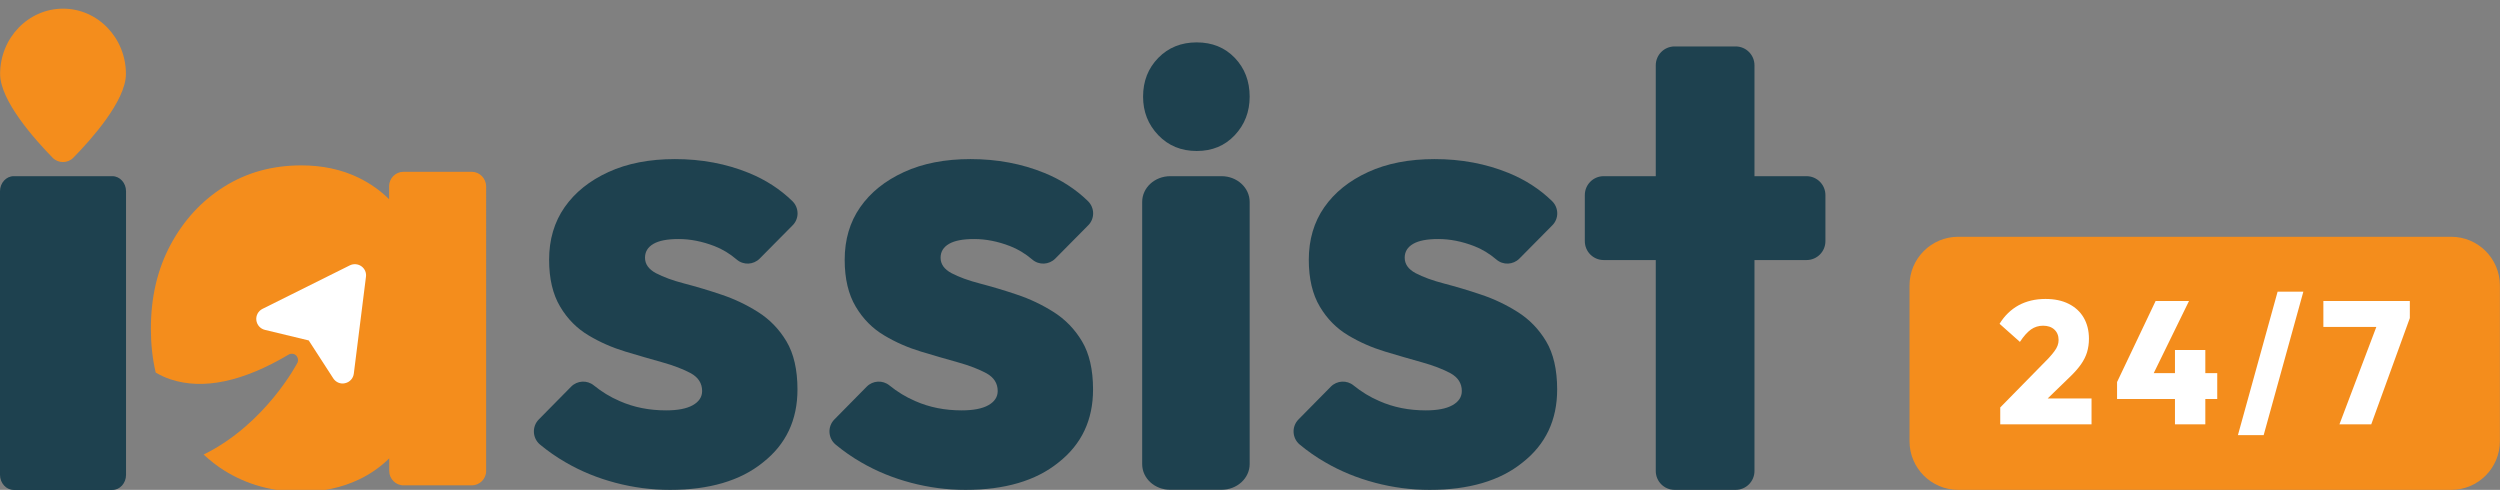
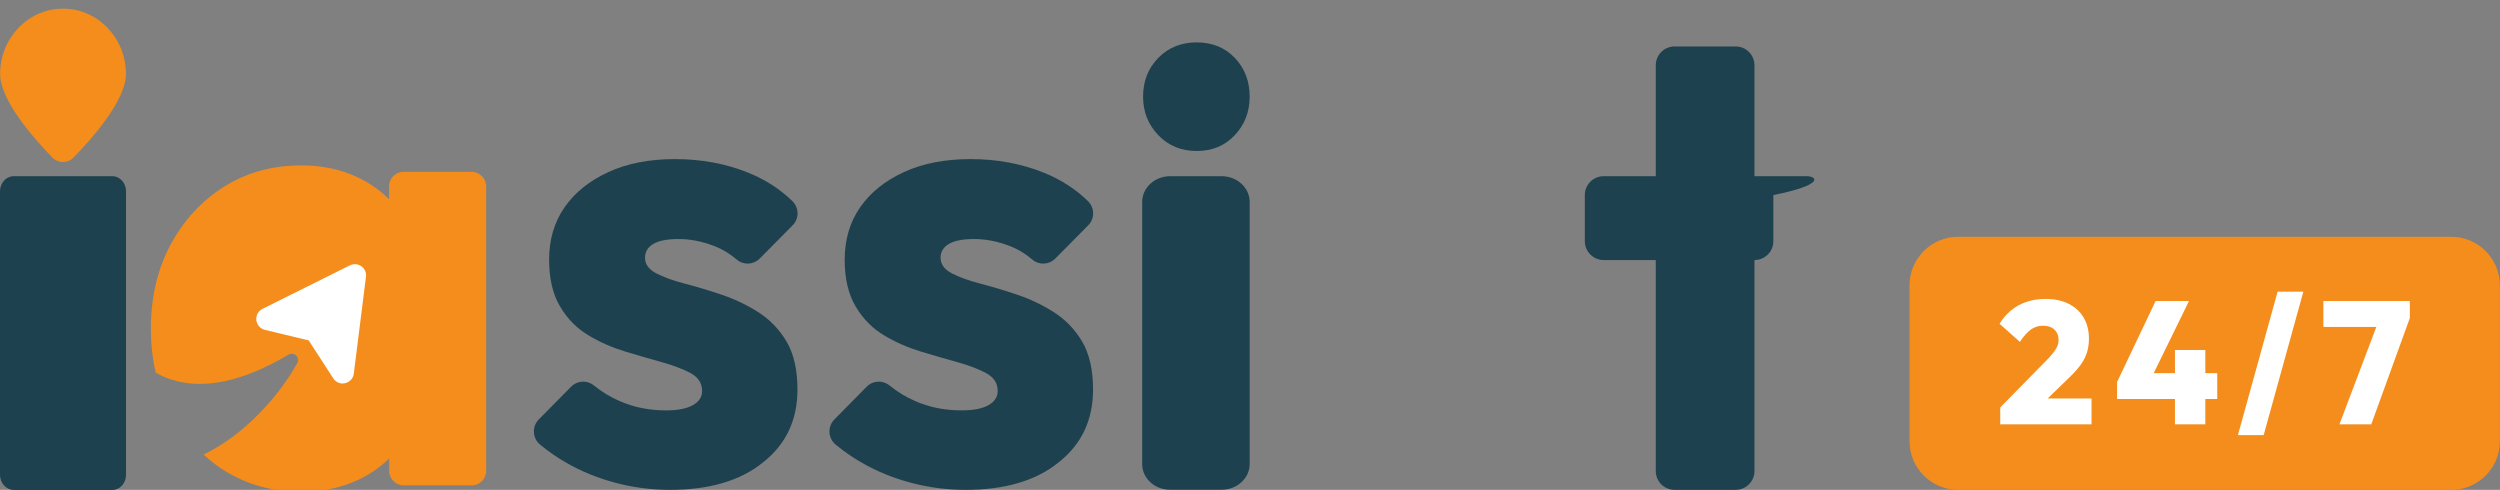
<svg xmlns="http://www.w3.org/2000/svg" version="1.1" id="Capa_1" x="0px" y="0px" viewBox="0 0 222.36 43.57" style="enable-background:new 0 0 222.36 43.57;" xml:space="preserve">
  <rect x="0" y="0" width="222.36" height="43.57" fill="#808080" stroke="none" />
  <style type="text/css">
	.st0{fill:#F48D1C;}
	.st1{fill:#FFFFFF;}
	.st2{fill:#1E414F;}
</style>
  <path class="st0" d="M41.95,15.28h-6.06c-0.7,0-1.28,0.57-1.28,1.28v1.16c-0.78-0.77-1.68-1.41-2.73-1.92  c-1.51-0.73-3.21-1.09-5.08-1.09c-2.57,0-4.85,0.63-6.86,1.89c-2.01,1.26-3.6,2.99-4.77,5.17c-1.17,2.18-1.75,4.67-1.75,7.46  c0,1.38,0.14,2.68,0.43,3.91c0.4,0.23,0.83,0.44,1.32,0.6c2.89,0.96,6.42,0.22,10.5-2.2c0.2-0.12,0.46-0.1,0.64,0.05  c0.18,0.15,0.24,0.41,0.17,0.63c-0.03,0.07-2.85,5.5-8.37,8.21c0.57,0.52,1.17,1.01,1.84,1.42c2.01,1.26,4.3,1.89,6.86,1.89  c1.88,0,3.58-0.36,5.11-1.09c1.04-0.49,1.93-1.13,2.7-1.88v1.12c0,0.7,0.57,1.28,1.28,1.28h6.06c0.7,0,1.28-0.57,1.28-1.28V16.56  C43.22,15.85,42.65,15.28,41.95,15.28z" />
  <g>
    <path class="st0" d="M174.17,43.57h43.85c2.39,0,4.33-1.94,4.33-4.33V25.39c0-2.39-1.94-4.33-4.33-4.33h-43.85   c-2.39,0-4.33,1.94-4.33,4.33v13.85C169.84,41.63,171.78,43.57,174.17,43.57z" />
    <g>
      <path class="st1" d="M182.14,35.43l1.96-1.9c0.41-0.39,0.74-0.77,0.99-1.12c0.25-0.36,0.43-0.72,0.54-1.08    c0.11-0.37,0.17-0.77,0.17-1.2c0-0.72-0.16-1.35-0.47-1.88c-0.31-0.53-0.76-0.94-1.34-1.23c-0.58-0.29-1.26-0.43-2.06-0.43    c-0.9,0-1.69,0.19-2.38,0.56c-0.69,0.38-1.26,0.93-1.7,1.65l1.81,1.61c0.34-0.52,0.67-0.88,0.99-1.11    c0.32-0.22,0.67-0.33,1.07-0.33c0.41,0,0.75,0.11,1,0.34c0.25,0.23,0.38,0.54,0.38,0.93c0,0.18-0.03,0.34-0.09,0.5    c-0.06,0.16-0.15,0.33-0.29,0.51c-0.13,0.18-0.3,0.38-0.51,0.61l-4.3,4.38v1.5h8.12v-2.3H182.14z" />
      <polygon class="st1" points="197.21,33.19 196.15,33.19 196.15,31.13 193.45,31.13 193.45,33.19 191.56,33.19 194.7,26.77     191.73,26.77 188.3,33.98 188.3,35.49 193.45,35.49 193.45,37.74 196.15,37.74 196.15,35.49 197.21,35.49   " />
      <path class="st1" d="M199.05,38.7l3.53-12.76h2.29l-3.53,12.76H199.05z" />
      <polygon class="st1" points="206.65,26.77 206.65,29.08 211.36,29.08 208.08,37.74 210.91,37.74 214.34,28.29 214.34,26.77   " />
    </g>
  </g>
  <path class="st2" d="M59.59,43.57c-1.65,0-3.26-0.21-4.85-0.63c-1.59-0.42-3.06-1.02-4.42-1.81c-0.84-0.48-1.6-1.02-2.29-1.59  c-0.68-0.57-0.73-1.6-0.11-2.23l2.88-2.92c0.54-0.55,1.42-0.6,2.02-0.11c0.69,0.56,1.45,1.03,2.29,1.39  c1.26,0.56,2.64,0.83,4.13,0.83c1.03,0,1.83-0.15,2.38-0.46c0.55-0.31,0.83-0.73,0.83-1.26c0-0.69-0.34-1.21-1-1.58  c-0.67-0.36-1.52-0.69-2.56-0.98c-1.03-0.29-2.12-0.6-3.27-0.95c-1.15-0.35-2.24-0.82-3.27-1.44c-1.03-0.61-1.88-1.46-2.53-2.56  c-0.65-1.09-0.98-2.48-0.98-4.16c0-1.8,0.46-3.36,1.38-4.68c0.92-1.32,2.22-2.36,3.9-3.13c1.68-0.77,3.65-1.15,5.91-1.15  c2.37,0,4.56,0.41,6.57,1.23c1.5,0.61,2.79,1.45,3.87,2.5c0.61,0.59,0.63,1.56,0.03,2.16l-2.93,2.96c-0.56,0.56-1.45,0.6-2.05,0.08  c-0.61-0.52-1.27-0.92-1.97-1.19c-1.09-0.42-2.15-0.63-3.19-0.63c-1,0-1.74,0.14-2.24,0.43c-0.5,0.29-0.75,0.7-0.75,1.23  c0,0.57,0.32,1.03,0.98,1.38c0.65,0.34,1.49,0.65,2.53,0.92c1.03,0.27,2.12,0.59,3.27,0.98c1.15,0.38,2.24,0.9,3.27,1.55  c1.03,0.65,1.88,1.52,2.53,2.61c0.65,1.09,0.98,2.52,0.98,4.28c0,2.72-1.02,4.88-3.07,6.49C65.84,42.77,63.07,43.57,59.59,43.57z" />
  <path class="st2" d="M85.88,43.57c-1.65,0-3.26-0.21-4.85-0.63c-1.59-0.42-3.06-1.02-4.42-1.81c-0.84-0.48-1.6-1.02-2.29-1.59  c-0.68-0.57-0.73-1.6-0.11-2.23l2.88-2.92c0.54-0.55,1.42-0.6,2.02-0.11c0.69,0.56,1.45,1.03,2.29,1.39  c1.26,0.56,2.64,0.83,4.13,0.83c1.03,0,1.83-0.15,2.38-0.46c0.55-0.31,0.83-0.73,0.83-1.26c0-0.69-0.34-1.21-1-1.58  c-0.67-0.36-1.52-0.69-2.56-0.98c-1.03-0.29-2.12-0.6-3.27-0.95c-1.15-0.35-2.24-0.82-3.27-1.44c-1.03-0.61-1.88-1.46-2.53-2.56  c-0.65-1.09-0.98-2.48-0.98-4.16c0-1.8,0.46-3.36,1.38-4.68c0.92-1.32,2.22-2.36,3.9-3.13c1.68-0.77,3.65-1.15,5.91-1.15  c2.37,0,4.56,0.41,6.57,1.23c1.5,0.61,2.79,1.45,3.87,2.5c0.61,0.59,0.63,1.56,0.03,2.16l-2.93,2.96c-0.56,0.56-1.45,0.6-2.05,0.08  c-0.61-0.52-1.27-0.92-1.97-1.19c-1.09-0.42-2.15-0.63-3.19-0.63c-1,0-1.74,0.14-2.24,0.43c-0.5,0.29-0.75,0.7-0.75,1.23  c0,0.57,0.32,1.03,0.98,1.38c0.65,0.34,1.49,0.65,2.53,0.92c1.03,0.27,2.12,0.59,3.27,0.98c1.15,0.38,2.24,0.9,3.27,1.55  c1.03,0.65,1.88,1.52,2.53,2.61c0.65,1.09,0.98,2.52,0.98,4.28c0,2.72-1.02,4.88-3.07,6.49C92.13,42.77,89.36,43.57,85.88,43.57z" />
  <path class="st2" d="M106.44,13.43c-1.38,0-2.52-0.47-3.42-1.41c-0.9-0.94-1.35-2.08-1.35-3.42c0-1.38,0.45-2.53,1.35-3.45  s2.04-1.38,3.42-1.38c1.38,0,2.51,0.46,3.39,1.38c0.88,0.92,1.32,2.07,1.32,3.45c0,1.34-0.44,2.48-1.32,3.42  C108.94,12.97,107.81,13.43,106.44,13.43z" />
  <path class="st2" d="M101.59,41.28V17.96c0-1.27,1.12-2.29,2.5-2.29h4.56c1.38,0,2.5,1.03,2.5,2.29v23.31c0,1.27-1.12,2.29-2.5,2.29  h-4.56C102.71,43.57,101.59,42.55,101.59,41.28z" />
-   <path class="st2" d="M127.16,43.57c-1.65,0-3.26-0.21-4.85-0.63c-1.59-0.42-3.06-1.02-4.42-1.81c-0.84-0.48-1.6-1.02-2.29-1.59  c-0.68-0.57-0.73-1.6-0.11-2.23l2.88-2.92c0.54-0.55,1.42-0.6,2.02-0.11c0.69,0.56,1.45,1.03,2.29,1.39  c1.26,0.56,2.64,0.83,4.13,0.83c1.03,0,1.83-0.15,2.38-0.46c0.55-0.31,0.83-0.73,0.83-1.26c0-0.69-0.34-1.21-1-1.58  c-0.67-0.36-1.52-0.69-2.56-0.98c-1.03-0.29-2.12-0.6-3.27-0.95c-1.15-0.35-2.24-0.82-3.27-1.44c-1.03-0.61-1.88-1.46-2.53-2.56  c-0.65-1.09-0.98-2.48-0.98-4.16c0-1.8,0.46-3.36,1.38-4.68c0.92-1.32,2.22-2.36,3.9-3.13c1.68-0.77,3.65-1.15,5.91-1.15  c2.37,0,4.56,0.41,6.57,1.23c1.5,0.61,2.79,1.45,3.87,2.5c0.61,0.59,0.63,1.56,0.03,2.16l-2.93,2.96c-0.56,0.56-1.45,0.6-2.05,0.08  c-0.61-0.52-1.27-0.92-1.97-1.19c-1.09-0.42-2.15-0.63-3.19-0.63c-1,0-1.74,0.14-2.24,0.43c-0.5,0.29-0.75,0.7-0.75,1.23  c0,0.57,0.32,1.03,0.98,1.38c0.65,0.34,1.49,0.65,2.53,0.92c1.03,0.27,2.12,0.59,3.27,0.98c1.15,0.38,2.24,0.9,3.27,1.55  c1.03,0.65,1.88,1.52,2.53,2.61c0.65,1.09,0.98,2.52,0.98,4.28c0,2.72-1.02,4.88-3.07,6.49C133.41,42.77,130.65,43.57,127.16,43.57z  " />
-   <path class="st2" d="M160.68,15.67h-4.63V5.81c0-0.93-0.75-1.68-1.68-1.68h-5.42c-0.93,0-1.68,0.75-1.68,1.68v9.86h-4.63  c-0.93,0-1.68,0.75-1.68,1.68v4.1c0,0.93,0.75,1.68,1.68,1.68h4.63v18.76c0,0.93,0.75,1.68,1.68,1.68h5.42  c0.93,0,1.68-0.75,1.68-1.68V23.13h4.63c0.93,0,1.68-0.75,1.68-1.68v-4.1C162.36,16.42,161.6,15.67,160.68,15.67z" />
+   <path class="st2" d="M160.68,15.67h-4.63V5.81c0-0.93-0.75-1.68-1.68-1.68h-5.42c-0.93,0-1.68,0.75-1.68,1.68v9.86h-4.63  c-0.93,0-1.68,0.75-1.68,1.68v4.1c0,0.93,0.75,1.68,1.68,1.68h4.63v18.76c0,0.93,0.75,1.68,1.68,1.68h5.42  c0.93,0,1.68-0.75,1.68-1.68V23.13c0.93,0,1.68-0.75,1.68-1.68v-4.1C162.36,16.42,161.6,15.67,160.68,15.67z" />
  <path class="st1" d="M32.14,23.68c-0.3-0.21-0.69-0.24-1.02-0.08l-7.77,3.87c-0.38,0.19-0.6,0.59-0.55,1.01  c0.05,0.42,0.35,0.76,0.76,0.86l3.9,0.94l2.18,3.37c0.19,0.29,0.5,0.46,0.83,0.46c0.08,0,0.15-0.01,0.23-0.03  c0.41-0.09,0.72-0.43,0.77-0.85l1.08-8.61C32.6,24.26,32.45,23.9,32.14,23.68z" />
  <g>
    <path class="st2" d="M0,42.23V17.01c0-0.74,0.55-1.34,1.22-1.34h8.77c0.67,0,1.22,0.6,1.22,1.34v25.23c0,0.74-0.55,1.34-1.22,1.34   H1.22C0.55,43.57,0,42.97,0,42.23z" />
    <path class="st0" d="M11.2,6.58c0,2.38-3.09,5.83-4.68,7.45c-0.5,0.51-1.34,0.51-1.84,0C3.1,12.41,0.01,8.96,0.01,6.58   c0-3.21,2.51-5.81,5.6-5.81S11.2,3.37,11.2,6.58z" />
  </g>
</svg>